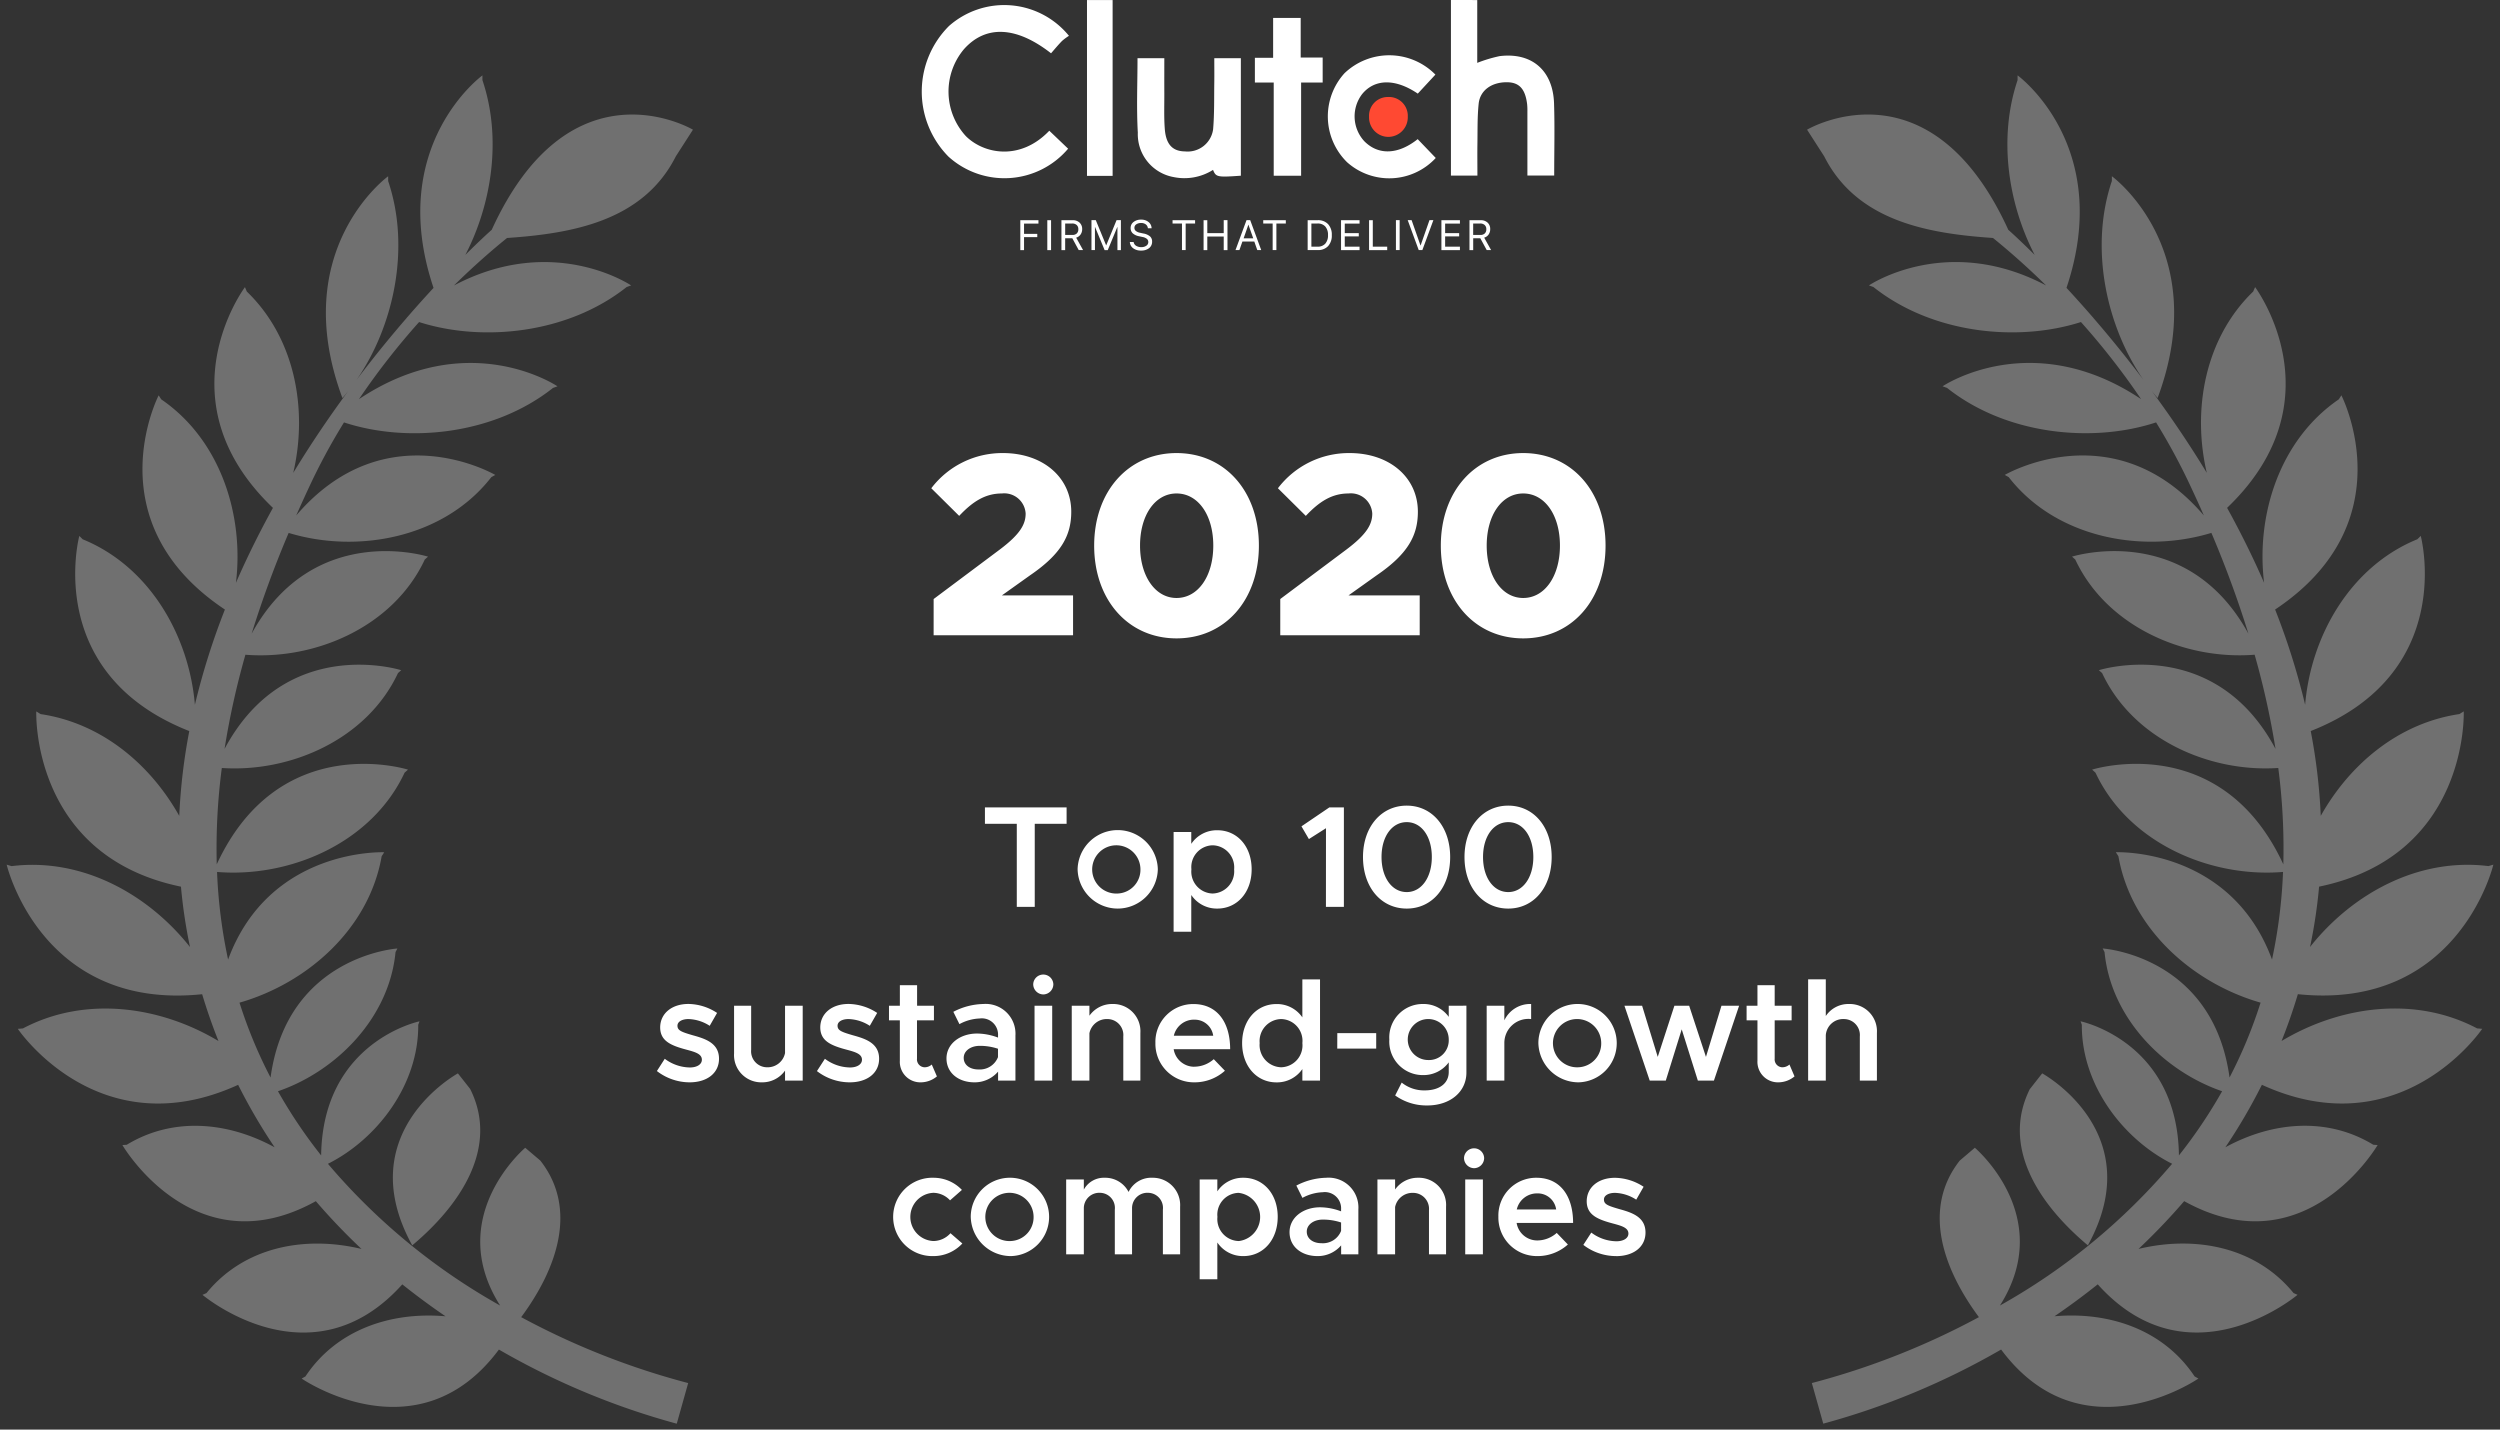
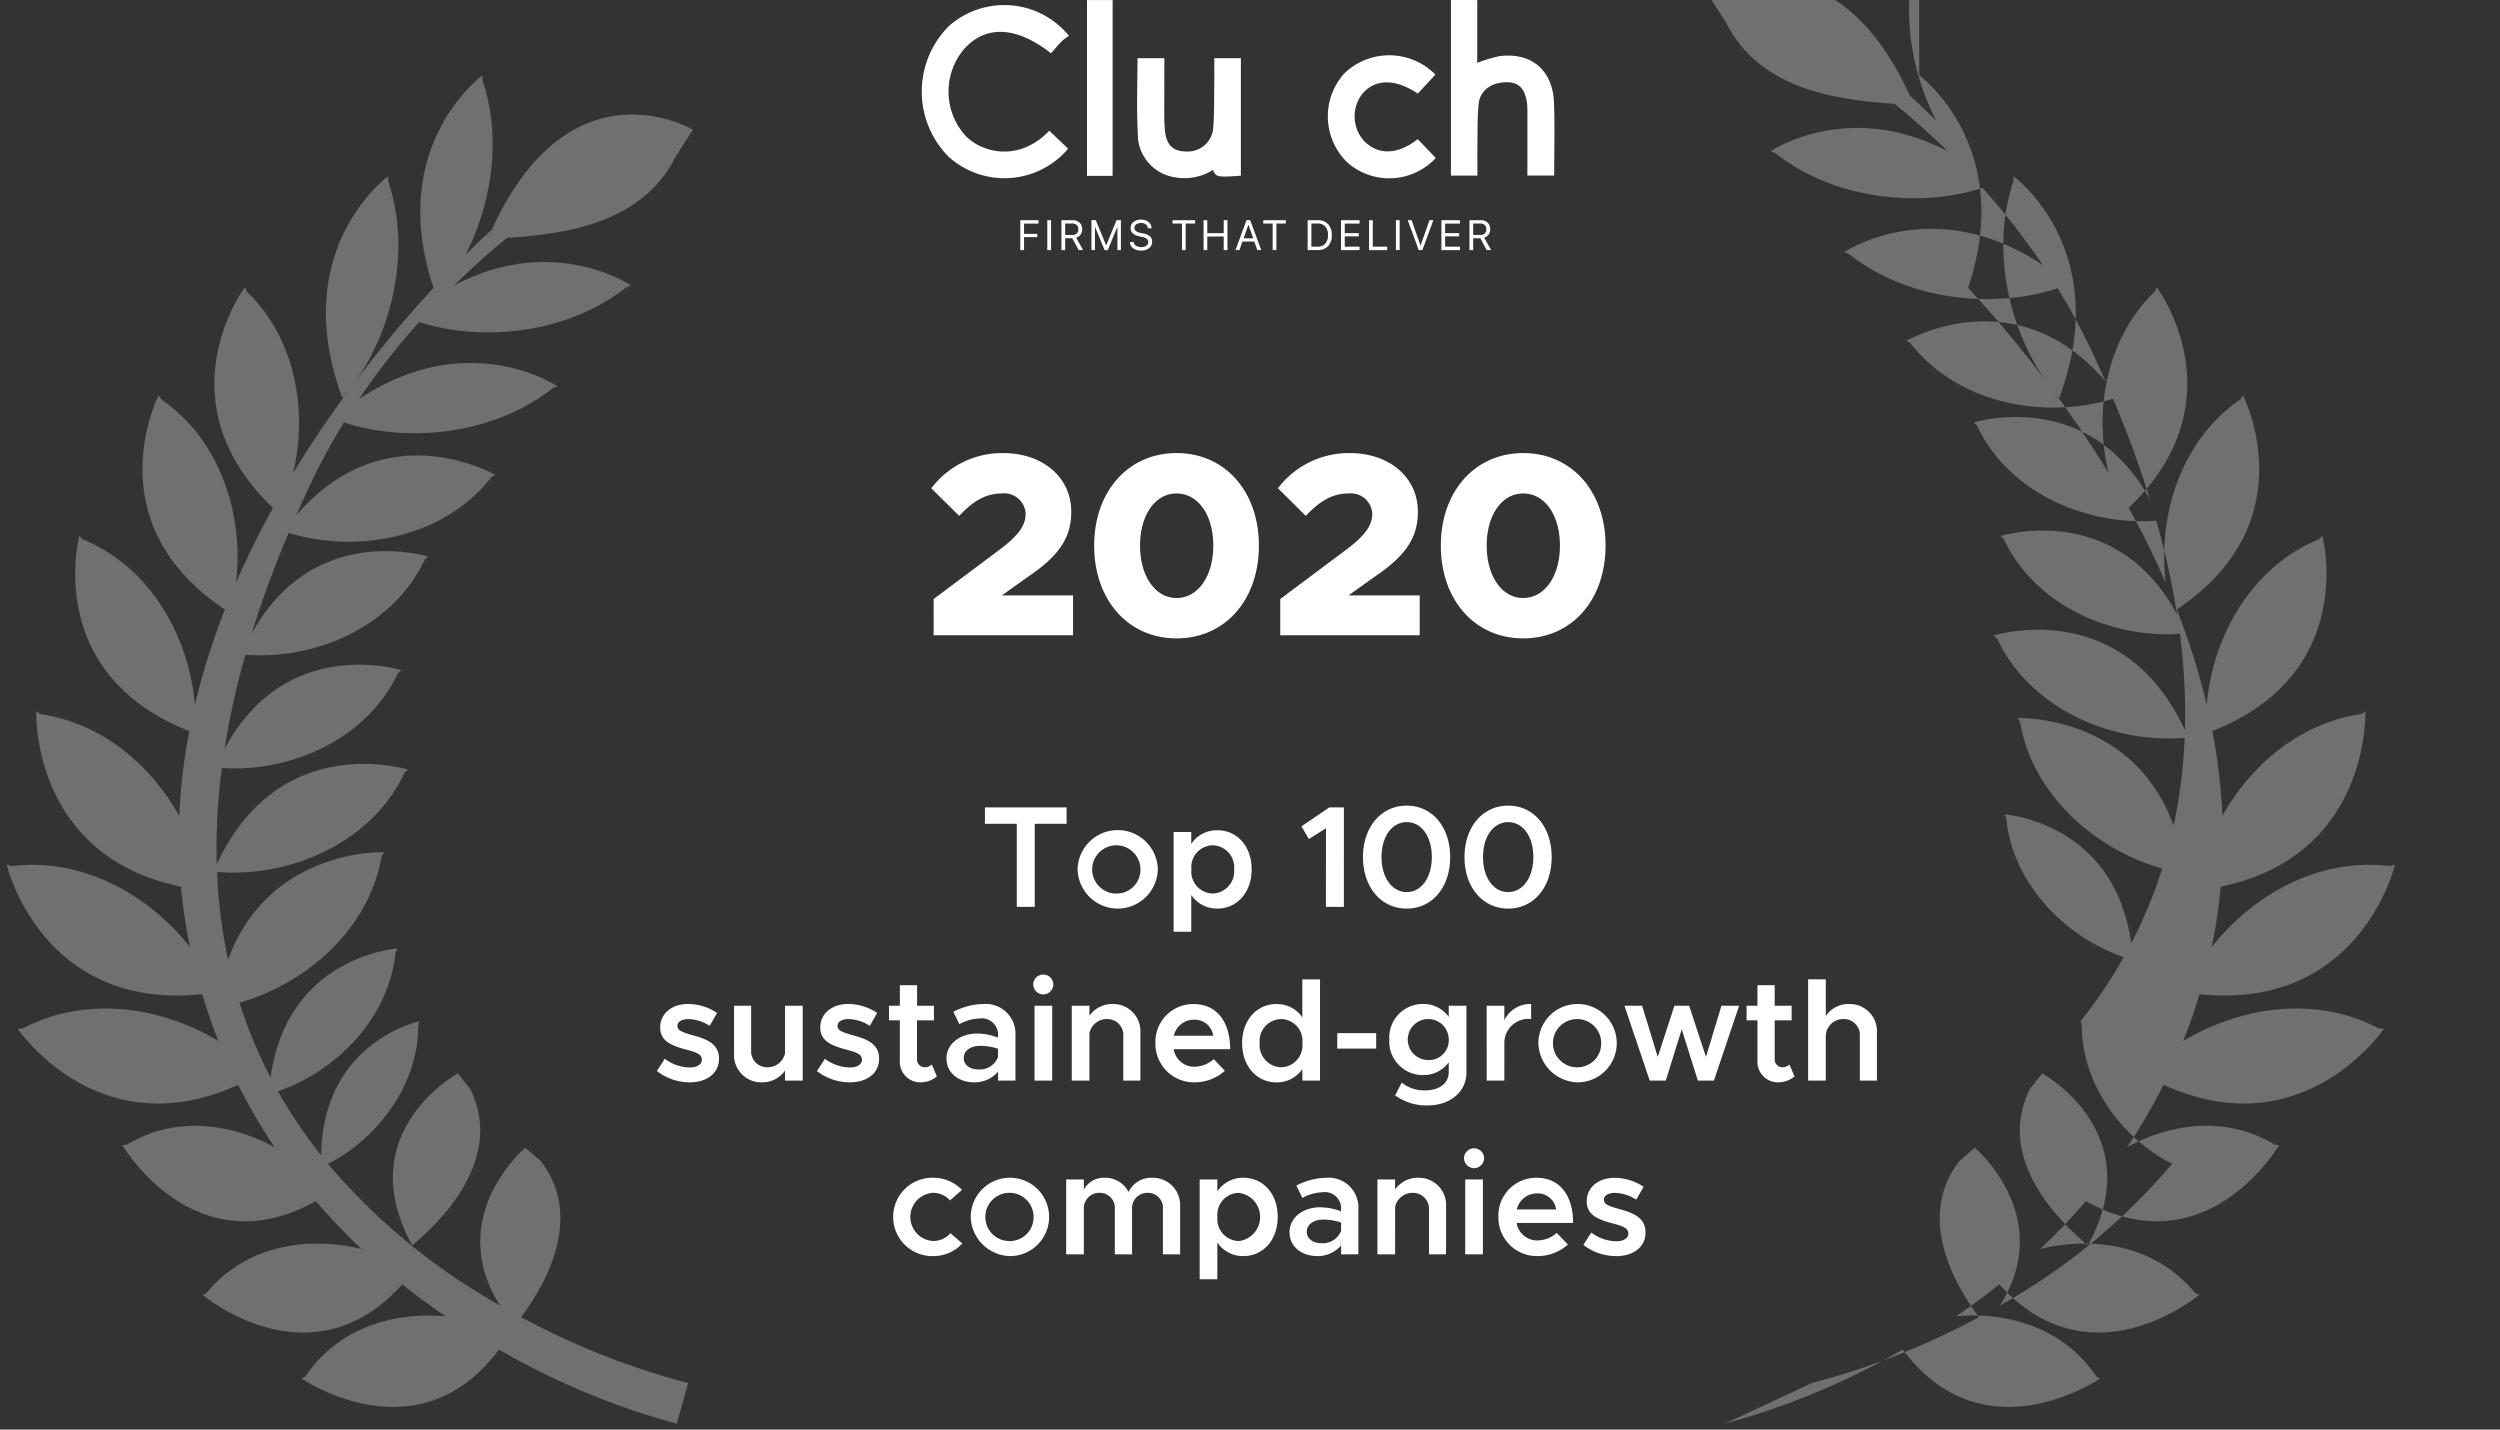
<svg xmlns="http://www.w3.org/2000/svg" width="258.984" height="148.097" viewBox="0 0 258.984 148.097">
  <rect x="0" y="0" width="258.984" height="148.097" fill="#333333" stroke="none" />
  <defs>
    <style>.a,.b{fill:#fff;}.b{stroke:rgba(0,0,0,0);stroke-miterlimit:10;opacity:0.3;}.c{fill:#ff4932;}</style>
  </defs>
  <g transform="translate(-973.316 -2112.854)">
    <path class="a" d="M-34.776,0h14.445V-4.131H-27.7l2.916-2.079c3.24-2.214,4.266-4.131,4.266-6.588,0-3.537-2.916-6.075-7.074-6.075a9.231,9.231,0,0,0-7.425,3.645l2.889,2.862c1.4-1.485,2.7-2.322,4.428-2.322a2.218,2.218,0,0,1,2.457,2.079c0,1.134-.594,2.16-2.673,3.726l-6.858,5.13ZM-9.612.324C-4.59.324-1.08-3.645-1.08-9.288c0-5.616-3.51-9.585-8.532-9.585-4.995,0-8.532,3.969-8.532,9.585C-18.144-3.645-14.607.324-9.612.324Zm0-4.185c-2.214,0-3.78-2.268-3.78-5.427s1.566-5.4,3.78-5.4c2.241,0,3.807,2.241,3.807,5.4S-7.371-3.861-9.612-3.861ZM1.134,0H15.579V-4.131H8.208L11.124-6.21c3.24-2.214,4.266-4.131,4.266-6.588,0-3.537-2.916-6.075-7.074-6.075A9.231,9.231,0,0,0,.891-15.228L3.78-12.366c1.4-1.485,2.7-2.322,4.428-2.322a2.218,2.218,0,0,1,2.457,2.079c0,1.134-.594,2.16-2.673,3.726L1.134-3.753ZM26.3.324c5.022,0,8.532-3.969,8.532-9.612,0-5.616-3.51-9.585-8.532-9.585-4.995,0-8.532,3.969-8.532,9.585C17.766-3.645,21.3.324,26.3.324Zm0-4.185c-2.214,0-3.78-2.268-3.78-5.427s1.566-5.4,3.78-5.4c2.241,0,3.807,2.241,3.807,5.4S28.539-3.861,26.3-3.861Z" transform="translate(1104.809 2178.662)" />
    <path class="a" d="M41.84,12H43.7V3.4H47V1.695H38.54V3.4h3.3Zm10.455.18A4.166,4.166,0,0,0,56.45,8.115a4.156,4.156,0,0,0-8.31,0A4.166,4.166,0,0,0,52.3,12.18Zm0-1.56A2.5,2.5,0,1,1,54.65,8.115,2.465,2.465,0,0,1,52.3,10.62Zm10.32-6.555a3.183,3.183,0,0,0-2.7,1.41V4.245h-1.83V14.58h1.83V10.77a3.183,3.183,0,0,0,2.7,1.41c2.055,0,3.555-1.68,3.555-4.065S64.67,4.065,62.615,4.065ZM62.12,10.62a2.271,2.271,0,0,1-2.19-2.505,2.258,2.258,0,0,1,2.19-2.49,2.282,2.282,0,0,1,2.235,2.49A2.3,2.3,0,0,1,62.12,10.62ZM73.865,12h1.86V1.695h-1.5L71.33,3.66,72.1,4.98l1.77-1.125Zm8.37.18c2.64,0,4.5-2.2,4.5-5.34,0-3.12-1.86-5.325-4.5-5.325s-4.53,2.2-4.53,5.325C77.705,9.975,79.58,12.18,82.235,12.18Zm0-1.71c-1.53,0-2.61-1.5-2.61-3.63s1.08-3.615,2.61-3.615,2.6,1.485,2.6,3.615S83.75,10.47,82.235,10.47ZM92.75,12.18c2.64,0,4.5-2.2,4.5-5.34,0-3.12-1.86-5.325-4.5-5.325s-4.53,2.2-4.53,5.325C88.22,9.975,90.1,12.18,92.75,12.18Zm0-1.71c-1.53,0-2.61-1.5-2.61-3.63s1.08-3.615,2.61-3.615,2.6,1.485,2.6,3.615S94.265,10.47,92.75,10.47ZM7.947,30.18c1.815,0,3.045-.96,3.045-2.445,0-1.62-1.41-2.07-2.715-2.43-1.185-.345-1.59-.5-1.59-.99,0-.435.5-.69,1.14-.69a4.27,4.27,0,0,1,2.2.7l.765-1.335a5.52,5.52,0,0,0-2.97-.93c-1.725,0-2.925.99-2.925,2.445.015,1.38,1.08,1.86,2.76,2.3.885.24,1.56.435,1.56,1.035,0,.48-.51.8-1.245.8a4.416,4.416,0,0,1-2.6-.9L4.557,29.01A5.56,5.56,0,0,0,7.947,30.18Zm9.885-7.935V27.15a1.837,1.837,0,0,1-1.875,1.47,1.655,1.655,0,0,1-1.635-1.8V22.245h-1.77V27.18a2.821,2.821,0,0,0,2.88,3,2.883,2.883,0,0,0,2.4-1.215V30h1.83V22.245Zm6.7,7.935c1.815,0,3.045-.96,3.045-2.445,0-1.62-1.41-2.07-2.715-2.43-1.185-.345-1.59-.5-1.59-.99,0-.435.495-.69,1.14-.69a4.27,4.27,0,0,1,2.2.7l.765-1.335a5.52,5.52,0,0,0-2.97-.93c-1.725,0-2.925.99-2.925,2.445.015,1.38,1.08,1.86,2.76,2.3.885.24,1.56.435,1.56,1.035,0,.48-.51.8-1.245.8a4.416,4.416,0,0,1-2.595-.9l-.825,1.275A5.56,5.56,0,0,0,24.538,30.18Zm8.5-1.845a1.106,1.106,0,0,1-.765.285.816.816,0,0,1-.765-.9V23.76h1.755V22.245H31.512v-2.13H29.727v2.13H28.6V23.76h1.125v4.185a2.123,2.123,0,0,0,2.19,2.235,2.635,2.635,0,0,0,1.65-.615Zm5.325-6.27a6.983,6.983,0,0,0-3.09.81l.63,1.275a4.75,4.75,0,0,1,2.1-.585,1.683,1.683,0,0,1,1.9,1.77v.21a6.218,6.218,0,0,0-2.175-.42c-1.74,0-3.165,1.05-3.165,2.58,0,1.5,1.245,2.475,2.9,2.475a3.183,3.183,0,0,0,2.445-1.11V30H41.7V25.335A3.087,3.087,0,0,0,38.368,22.065Zm-.5,6.78c-.87,0-1.515-.465-1.515-1.2s.735-1.245,1.65-1.245a5.9,5.9,0,0,1,1.9.3v.87A2.02,2.02,0,0,1,37.872,28.845Zm6.735-7.77a1.06,1.06,0,0,0,1.035-1.05,1.043,1.043,0,0,0-2.085,0A1.063,1.063,0,0,0,44.608,21.075ZM43.678,30h1.83V22.245h-1.83Zm8.085-7.935a2.883,2.883,0,0,0-2.4,1.215V22.245h-1.83V30h1.83V25.095a1.837,1.837,0,0,1,1.875-1.47,1.655,1.655,0,0,1,1.635,1.8V30h1.77V25.065A2.821,2.821,0,0,0,51.763,22.065Zm8.475,6.5a2.16,2.16,0,0,1-2.145-1.815h5.85c0-2.865-1.4-4.68-3.8-4.68A3.915,3.915,0,0,0,56.2,26.1a3.993,3.993,0,0,0,4.05,4.08,4.7,4.7,0,0,0,3.15-1.2l-1.155-1.2A3.059,3.059,0,0,1,60.237,28.56Zm-.015-4.875a1.927,1.927,0,0,1,1.965,1.665h-4.08A2.146,2.146,0,0,1,60.222,23.685Zm11.2-4.17v3.93a3.186,3.186,0,0,0-2.685-1.38c-2.055,0-3.555,1.68-3.555,4.05s1.5,4.065,3.555,4.065a3.186,3.186,0,0,0,2.685-1.38V30h1.83V19.515Zm-2.19,9.1A2.3,2.3,0,0,1,67,26.115a2.282,2.282,0,0,1,2.235-2.49,2.258,2.258,0,0,1,2.19,2.49A2.271,2.271,0,0,1,69.237,28.62Zm5.805-1.935h4.035v-1.6H75.043Zm11.55-4.44V23.4a3.186,3.186,0,0,0-2.655-1.335,3.462,3.462,0,0,0-3.5,3.675,3.475,3.475,0,0,0,3.5,3.69,3.234,3.234,0,0,0,2.655-1.32v1c0,1.17-.96,1.905-2.49,1.905a3.688,3.688,0,0,1-2.385-.81l-.675,1.335a5.569,5.569,0,0,0,3.33,1.035c2.37,0,4.05-1.41,4.05-3.405v-6.93Zm-2.13,5.625a2.123,2.123,0,1,1,2.13-2.13A2.044,2.044,0,0,1,84.463,27.87Zm7.89-4.125v-1.5h-1.83V30h1.83V26.085a2.489,2.489,0,0,1,2.775-2.46v-1.56A2.96,2.96,0,0,0,92.353,23.745Zm7.68,6.435a4.059,4.059,0,1,0-4.155-4.065A4.166,4.166,0,0,0,100.033,30.18Zm0-1.56a2.5,2.5,0,1,1,2.355-2.5A2.465,2.465,0,0,1,100.033,28.62Zm7.38,1.38h1.665l1.65-5.31L112.393,30h1.665l2.61-7.755h-1.83l-1.605,5.3-1.74-5.3h-1.53l-1.725,5.3-1.62-5.3h-1.83Zm14.475-1.665a1.106,1.106,0,0,1-.765.285.816.816,0,0,1-.765-.9V23.76h1.755V22.245h-1.755v-2.13h-1.785v2.13h-1.125V23.76h1.125v4.185a2.123,2.123,0,0,0,2.19,2.235,2.635,2.635,0,0,0,1.65-.615Zm6.18-6.27a2.821,2.821,0,0,0-2.415,1.245v-3.8h-1.83V30h1.83V25.305a1.8,1.8,0,0,1,1.89-1.68,1.655,1.655,0,0,1,1.635,1.8V30h1.77V25.065A2.821,2.821,0,0,0,128.068,22.065ZM33.185,48.18A4.079,4.079,0,0,0,36.2,46.875L34.97,45.81a2.4,2.4,0,0,1-1.77.81,2.5,2.5,0,0,1,0-4.995,2.384,2.384,0,0,1,1.725.78l1.23-1.08a4.062,4.062,0,0,0-2.94-1.26,4.059,4.059,0,1,0-.03,8.115Zm8.04,0a4.059,4.059,0,1,0-4.155-4.065A4.166,4.166,0,0,0,41.225,48.18Zm0-1.56a2.5,2.5,0,1,1,2.355-2.5A2.465,2.465,0,0,1,41.225,46.62Zm14.7-6.555a2.615,2.615,0,0,0-2.505,1.47,2.715,2.715,0,0,0-2.475-1.47,2.361,2.361,0,0,0-2.16,1.23v-1.05h-1.83V48h1.83V43.245a1.6,1.6,0,0,1,1.695-1.62,1.566,1.566,0,0,1,1.515,1.74V48H53.78V43.245a1.588,1.588,0,0,1,1.695-1.62,1.563,1.563,0,0,1,1.5,1.74V48H58.76V43.065A2.829,2.829,0,0,0,55.925,40.065Zm9.39,0a3.183,3.183,0,0,0-2.7,1.41v-1.23h-1.83V50.58h1.83V46.77a3.183,3.183,0,0,0,2.7,1.41c2.055,0,3.555-1.68,3.555-4.065S67.37,40.065,65.315,40.065Zm-.5,6.555a2.271,2.271,0,0,1-2.19-2.5,2.258,2.258,0,0,1,2.19-2.49,2.513,2.513,0,0,1,0,4.995Zm9.075-6.555a6.983,6.983,0,0,0-3.09.81l.63,1.275a4.75,4.75,0,0,1,2.1-.585,1.683,1.683,0,0,1,1.905,1.77v.21a6.218,6.218,0,0,0-2.175-.42c-1.74,0-3.165,1.05-3.165,2.58,0,1.5,1.245,2.475,2.9,2.475a3.183,3.183,0,0,0,2.445-1.11V48h1.785V43.335A3.087,3.087,0,0,0,73.895,40.065Zm-.495,6.78c-.87,0-1.515-.465-1.515-1.2s.735-1.245,1.65-1.245a5.9,5.9,0,0,1,1.905.3v.87A2.02,2.02,0,0,1,73.4,46.845Zm10.035-6.78a2.883,2.883,0,0,0-2.4,1.215V40.245H79.2V48h1.83V43.1a1.837,1.837,0,0,1,1.875-1.47,1.655,1.655,0,0,1,1.635,1.8V48h1.77V43.065A2.821,2.821,0,0,0,83.435,40.065Zm5.79-.99a1.06,1.06,0,0,0,1.035-1.05,1.043,1.043,0,0,0-2.085,0A1.063,1.063,0,0,0,89.225,39.075ZM88.295,48h1.83V40.245h-1.83Zm7.47-1.44a2.16,2.16,0,0,1-2.145-1.815h5.85c0-2.865-1.395-4.68-3.795-4.68A3.915,3.915,0,0,0,91.73,44.1a3.993,3.993,0,0,0,4.05,4.08,4.7,4.7,0,0,0,3.15-1.2l-1.155-1.2A3.059,3.059,0,0,1,95.765,46.56Zm-.015-4.875a1.927,1.927,0,0,1,1.965,1.665h-4.08A2.146,2.146,0,0,1,95.75,41.685Zm8.175,6.5c1.815,0,3.045-.96,3.045-2.445,0-1.62-1.41-2.07-2.715-2.43-1.185-.345-1.59-.495-1.59-.99,0-.435.5-.69,1.14-.69a4.27,4.27,0,0,1,2.205.705l.765-1.335a5.52,5.52,0,0,0-2.97-.93c-1.725,0-2.925.99-2.925,2.445.015,1.38,1.08,1.86,2.76,2.3.885.24,1.56.435,1.56,1.035,0,.48-.51.795-1.245.795a4.416,4.416,0,0,1-2.6-.9l-.825,1.275A5.56,5.56,0,0,0,103.925,48.18Z" transform="translate(1036.809 2194.797)" />
-     <path class="b" d="M-11508.989-8143.531a78.21,78.21,0,0,0,17.307-6.828c-3.707-5-5.911-11.216-1.983-16.22l1.562-1.327s8.444,7.124,2.6,16.344a65.009,65.009,0,0,0,17.838-14.683c-5.072-2.545-9.4-8.166-9.355-14.406l-.132-.355s10.036,2.075,10.191,13.893a51.231,51.231,0,0,0,4.474-6.648c-6.021-2.061-11.524-7.57-12.179-14.416l-.193-.373s11.415.742,13.141,13.367a48.732,48.732,0,0,0,3.215-7.755c-6.98-2-13.406-7.6-14.727-15.167l-.268-.414s11.886-.517,16.18,11.116a53.411,53.411,0,0,0,1.142-9.076c-7.5.622-16.006-2.968-19.429-10.282l-.35-.317s13.31-4.227,19.808,9.807a64.412,64.412,0,0,0-.522-9.977c-7.089.479-15.031-2.947-18.249-9.831l-.337-.3s11.92-3.787,18.3,8.151a83.267,83.267,0,0,0-2.164-9.754c-7.18.578-15.308-2.862-18.58-9.86l-.335-.3s11.836-3.761,18.272,7.98a109.934,109.934,0,0,0-3.836-10.44c-7.133,2.178-16.095.537-20.994-5.773l-.41-.232s11.345-6.648,20.623,4.2c-.405-.919-.824-1.843-1.265-2.785a64.64,64.64,0,0,0-3.685-6.857c-6.551,2.158-15.489,1.321-21.653-3.572l-.464-.167s9.214-6.243,20.564,1.327a75.568,75.568,0,0,0-6.229-7.984c-6.537,2.093-15.384,1.229-21.5-3.628l-.464-.167s8.04-5.448,18.352.006c-2.163-2.126-4.089-3.781-5.5-4.92-6.666-.455-14.086-1.711-17.485-8.457l-1.775-2.762s12.674-7.521,20.843,10.367c.288.259,1.274,1.15,2.733,2.6-2.725-5.263-3.8-12.078-1.768-18.1V-8279s10.013,7.282,5.066,22.015c.849.916,1.756,1.926,2.707,3.023.023.018.044.035.064.053l-.015.006c1.641,1.894,3.4,4.048,5.207,6.432-3.775-5.454-5.633-13.564-3.262-20.586v-.493s10.462,7.594,4.738,22.975c-.209-.234-.408-.487-.61-.736,1.913,2.592,3.851,5.434,5.706,8.489-1.526-6.5-.224-13.935,4.808-18.786l.194-.455s8.779,11.7-2.9,22.866c1.365,2.475,2.662,5.069,3.833,7.764-.854-7.01,1.6-14.806,7.741-19.006l.264-.414s6.76,13.115-6.862,22.19a73.1,73.1,0,0,1,3.108,9.863c.6-7.1,4.664-14.31,11.627-17.143l.349-.347s3.813,14.23-11.395,20.216a60.134,60.134,0,0,1,1.039,8.785c3.006-5.356,8.063-9.613,14.362-10.543l.449-.279s.59,14.94-14.984,18.155a52.934,52.934,0,0,1-.939,6.252c4.361-5.513,11.219-9.284,18.48-8.38l.511-.15s-3.558,15.149-20.251,13.42q-.753,2.514-1.69,4.849c6.032-3.616,13.787-4.72,20.257-1.306l.531.044s-8.357,12.411-22.825,5.8a58.268,58.268,0,0,1-3.783,6.472c4.831-2.642,10.514-3.185,15.322-.264l.451.032s-7.464,12.8-20.039,5.812a65.58,65.58,0,0,1-4.729,4.949c5.908-1.418,12.173-.2,16.059,4.573l.414.182s-11.225,9.475-20.7-1.086c-1.488,1.189-2.988,2.29-4.479,3.308,5.68-.5,11.3,1.394,14.512,6.229l.394.223s-12.032,8.3-20.436-3.006a77.195,77.195,0,0,1-18.425,7.679ZM-11645-8147c-8.4,11.3-20.433,3.006-20.433,3.006l.39-.223c3.209-4.834,8.833-6.73,14.513-6.229-1.491-1.019-2.991-2.119-4.479-3.308-9.478,10.561-20.7,1.086-20.7,1.086l.413-.182c3.887-4.773,10.15-5.991,16.06-4.573a65.386,65.386,0,0,1-4.729-4.949c-12.572,6.983-20.04-5.812-20.04-5.812l.452-.032c4.809-2.92,10.491-2.377,15.322.264a58.575,58.575,0,0,1-3.783-6.472c-14.466,6.607-22.825-5.8-22.825-5.8l.531-.044c6.47-3.414,14.225-2.31,20.257,1.306q-.933-2.333-1.691-4.849c-16.692,1.729-20.25-13.42-20.25-13.42l.511.15c7.262-.9,14.118,2.867,18.48,8.38a53.542,53.542,0,0,1-.937-6.252c-15.577-3.215-14.987-18.155-14.987-18.155l.449.279c6.3.93,11.359,5.187,14.362,10.543a60.539,60.539,0,0,1,1.039-8.785c-15.208-5.985-11.393-20.216-11.393-20.216l.347.347c6.963,2.833,11.031,10.042,11.627,17.143a73.1,73.1,0,0,1,3.108-9.863c-13.623-9.075-6.862-22.19-6.862-22.19l.267.414c6.138,4.2,8.592,12,7.737,19.006,1.172-2.694,2.469-5.289,3.834-7.764-11.677-11.163-2.9-22.866-2.9-22.866l.194.455c5.033,4.852,6.334,12.287,4.808,18.786,1.855-3.056,3.792-5.9,5.706-8.489-.2.249-.4.5-.61.736-5.724-15.381,4.737-22.975,4.737-22.975v.493c2.372,7.021.517,15.132-3.261,20.586,1.8-2.384,3.566-4.538,5.207-6.432l-.015-.006c.021-.018.041-.035.064-.053.951-1.1,1.858-2.107,2.706-3.023-4.945-14.732,5.066-22.015,5.066-22.015v.493c2.034,6.021.96,12.836-1.767,18.1,1.459-1.453,2.445-2.345,2.732-2.6,8.172-17.888,20.844-10.367,20.844-10.367l-1.775,2.762c-3.4,6.746-10.82,8-17.483,8.457-1.414,1.139-3.34,2.794-5.5,4.92,10.312-5.454,18.352-.006,18.352-.006l-.464.167c-6.114,4.857-14.962,5.721-21.5,3.628a75.3,75.3,0,0,0-6.227,7.984c11.349-7.57,20.563-1.327,20.563-1.327l-.464.167c-6.164,4.894-15.1,5.73-21.651,3.572a64.3,64.3,0,0,0-3.687,6.857c-.44.942-.857,1.866-1.265,2.785,9.278-10.846,20.623-4.2,20.623-4.2l-.411.232c-4.9,6.311-13.86,7.951-20.993,5.773a110.744,110.744,0,0,0-3.836,10.44c6.437-11.741,18.274-7.98,18.274-7.98l-.337.3c-3.271,7-11.4,10.438-18.581,9.86a82.663,82.663,0,0,0-2.16,9.754c6.382-11.938,18.3-8.151,18.3-8.151l-.335.3c-3.22,6.884-11.16,10.31-18.249,9.831a64.172,64.172,0,0,0-.525,9.977c6.5-14.033,19.811-9.807,19.811-9.807l-.352.317c-3.42,7.314-11.927,10.9-19.427,10.282a53.118,53.118,0,0,0,1.143,9.076c4.291-11.632,16.176-11.116,16.176-11.116l-.267.414c-1.321,7.564-7.746,13.165-14.727,15.167a48.56,48.56,0,0,0,3.217,7.755c1.724-12.625,13.139-13.367,13.139-13.367l-.193.373c-.655,6.845-6.158,12.354-12.179,14.416a51.33,51.33,0,0,0,4.474,6.648c.155-11.818,10.191-13.893,10.191-13.893l-.133.355c.05,6.24-4.279,11.861-9.354,14.406a65.038,65.038,0,0,0,17.838,14.683c-5.847-9.22,2.6-16.344,2.6-16.344l1.564,1.327c3.925,5,1.721,11.219-1.984,16.22a78.15,78.15,0,0,0,17.3,6.828l-1.183,4.209A77.2,77.2,0,0,1-11645-8147Zm158.609-27,1.265-1.612s11.181,6.1,4.732,17.817C-11485.427-8162.005-11489.41-8167.979-11486.4-8174Zm-162.857-1.612,1.269,1.612h0c3.015,6.017-.969,11.991-6,16.206C-11660.431-8169.508-11649.253-8175.608-11649.253-8175.608Z" transform="translate(12670 10399.66)" />
+     <path class="b" d="M-11508.989-8143.531a78.21,78.21,0,0,0,17.307-6.828c-3.707-5-5.911-11.216-1.983-16.22l1.562-1.327s8.444,7.124,2.6,16.344a65.009,65.009,0,0,0,17.838-14.683c-5.072-2.545-9.4-8.166-9.355-14.406l-.132-.355a51.231,51.231,0,0,0,4.474-6.648c-6.021-2.061-11.524-7.57-12.179-14.416l-.193-.373s11.415.742,13.141,13.367a48.732,48.732,0,0,0,3.215-7.755c-6.98-2-13.406-7.6-14.727-15.167l-.268-.414s11.886-.517,16.18,11.116a53.411,53.411,0,0,0,1.142-9.076c-7.5.622-16.006-2.968-19.429-10.282l-.35-.317s13.31-4.227,19.808,9.807a64.412,64.412,0,0,0-.522-9.977c-7.089.479-15.031-2.947-18.249-9.831l-.337-.3s11.92-3.787,18.3,8.151a83.267,83.267,0,0,0-2.164-9.754c-7.18.578-15.308-2.862-18.58-9.86l-.335-.3s11.836-3.761,18.272,7.98a109.934,109.934,0,0,0-3.836-10.44c-7.133,2.178-16.095.537-20.994-5.773l-.41-.232s11.345-6.648,20.623,4.2c-.405-.919-.824-1.843-1.265-2.785a64.64,64.64,0,0,0-3.685-6.857c-6.551,2.158-15.489,1.321-21.653-3.572l-.464-.167s9.214-6.243,20.564,1.327a75.568,75.568,0,0,0-6.229-7.984c-6.537,2.093-15.384,1.229-21.5-3.628l-.464-.167s8.04-5.448,18.352.006c-2.163-2.126-4.089-3.781-5.5-4.92-6.666-.455-14.086-1.711-17.485-8.457l-1.775-2.762s12.674-7.521,20.843,10.367c.288.259,1.274,1.15,2.733,2.6-2.725-5.263-3.8-12.078-1.768-18.1V-8279s10.013,7.282,5.066,22.015c.849.916,1.756,1.926,2.707,3.023.023.018.044.035.064.053l-.015.006c1.641,1.894,3.4,4.048,5.207,6.432-3.775-5.454-5.633-13.564-3.262-20.586v-.493s10.462,7.594,4.738,22.975c-.209-.234-.408-.487-.61-.736,1.913,2.592,3.851,5.434,5.706,8.489-1.526-6.5-.224-13.935,4.808-18.786l.194-.455s8.779,11.7-2.9,22.866c1.365,2.475,2.662,5.069,3.833,7.764-.854-7.01,1.6-14.806,7.741-19.006l.264-.414s6.76,13.115-6.862,22.19a73.1,73.1,0,0,1,3.108,9.863c.6-7.1,4.664-14.31,11.627-17.143l.349-.347s3.813,14.23-11.395,20.216a60.134,60.134,0,0,1,1.039,8.785c3.006-5.356,8.063-9.613,14.362-10.543l.449-.279s.59,14.94-14.984,18.155a52.934,52.934,0,0,1-.939,6.252c4.361-5.513,11.219-9.284,18.48-8.38l.511-.15s-3.558,15.149-20.251,13.42q-.753,2.514-1.69,4.849c6.032-3.616,13.787-4.72,20.257-1.306l.531.044s-8.357,12.411-22.825,5.8a58.268,58.268,0,0,1-3.783,6.472c4.831-2.642,10.514-3.185,15.322-.264l.451.032s-7.464,12.8-20.039,5.812a65.58,65.58,0,0,1-4.729,4.949c5.908-1.418,12.173-.2,16.059,4.573l.414.182s-11.225,9.475-20.7-1.086c-1.488,1.189-2.988,2.29-4.479,3.308,5.68-.5,11.3,1.394,14.512,6.229l.394.223s-12.032,8.3-20.436-3.006a77.195,77.195,0,0,1-18.425,7.679ZM-11645-8147c-8.4,11.3-20.433,3.006-20.433,3.006l.39-.223c3.209-4.834,8.833-6.73,14.513-6.229-1.491-1.019-2.991-2.119-4.479-3.308-9.478,10.561-20.7,1.086-20.7,1.086l.413-.182c3.887-4.773,10.15-5.991,16.06-4.573a65.386,65.386,0,0,1-4.729-4.949c-12.572,6.983-20.04-5.812-20.04-5.812l.452-.032c4.809-2.92,10.491-2.377,15.322.264a58.575,58.575,0,0,1-3.783-6.472c-14.466,6.607-22.825-5.8-22.825-5.8l.531-.044c6.47-3.414,14.225-2.31,20.257,1.306q-.933-2.333-1.691-4.849c-16.692,1.729-20.25-13.42-20.25-13.42l.511.15c7.262-.9,14.118,2.867,18.48,8.38a53.542,53.542,0,0,1-.937-6.252c-15.577-3.215-14.987-18.155-14.987-18.155l.449.279c6.3.93,11.359,5.187,14.362,10.543a60.539,60.539,0,0,1,1.039-8.785c-15.208-5.985-11.393-20.216-11.393-20.216l.347.347c6.963,2.833,11.031,10.042,11.627,17.143a73.1,73.1,0,0,1,3.108-9.863c-13.623-9.075-6.862-22.19-6.862-22.19l.267.414c6.138,4.2,8.592,12,7.737,19.006,1.172-2.694,2.469-5.289,3.834-7.764-11.677-11.163-2.9-22.866-2.9-22.866l.194.455c5.033,4.852,6.334,12.287,4.808,18.786,1.855-3.056,3.792-5.9,5.706-8.489-.2.249-.4.5-.61.736-5.724-15.381,4.737-22.975,4.737-22.975v.493c2.372,7.021.517,15.132-3.261,20.586,1.8-2.384,3.566-4.538,5.207-6.432l-.015-.006c.021-.018.041-.035.064-.053.951-1.1,1.858-2.107,2.706-3.023-4.945-14.732,5.066-22.015,5.066-22.015v.493c2.034,6.021.96,12.836-1.767,18.1,1.459-1.453,2.445-2.345,2.732-2.6,8.172-17.888,20.844-10.367,20.844-10.367l-1.775,2.762c-3.4,6.746-10.82,8-17.483,8.457-1.414,1.139-3.34,2.794-5.5,4.92,10.312-5.454,18.352-.006,18.352-.006l-.464.167c-6.114,4.857-14.962,5.721-21.5,3.628a75.3,75.3,0,0,0-6.227,7.984c11.349-7.57,20.563-1.327,20.563-1.327l-.464.167c-6.164,4.894-15.1,5.73-21.651,3.572a64.3,64.3,0,0,0-3.687,6.857c-.44.942-.857,1.866-1.265,2.785,9.278-10.846,20.623-4.2,20.623-4.2l-.411.232c-4.9,6.311-13.86,7.951-20.993,5.773a110.744,110.744,0,0,0-3.836,10.44c6.437-11.741,18.274-7.98,18.274-7.98l-.337.3c-3.271,7-11.4,10.438-18.581,9.86a82.663,82.663,0,0,0-2.16,9.754c6.382-11.938,18.3-8.151,18.3-8.151l-.335.3c-3.22,6.884-11.16,10.31-18.249,9.831a64.172,64.172,0,0,0-.525,9.977c6.5-14.033,19.811-9.807,19.811-9.807l-.352.317c-3.42,7.314-11.927,10.9-19.427,10.282a53.118,53.118,0,0,0,1.143,9.076c4.291-11.632,16.176-11.116,16.176-11.116l-.267.414c-1.321,7.564-7.746,13.165-14.727,15.167a48.56,48.56,0,0,0,3.217,7.755c1.724-12.625,13.139-13.367,13.139-13.367l-.193.373c-.655,6.845-6.158,12.354-12.179,14.416a51.33,51.33,0,0,0,4.474,6.648c.155-11.818,10.191-13.893,10.191-13.893l-.133.355c.05,6.24-4.279,11.861-9.354,14.406a65.038,65.038,0,0,0,17.838,14.683c-5.847-9.22,2.6-16.344,2.6-16.344l1.564,1.327c3.925,5,1.721,11.219-1.984,16.22a78.15,78.15,0,0,0,17.3,6.828l-1.183,4.209A77.2,77.2,0,0,1-11645-8147Zm158.609-27,1.265-1.612s11.181,6.1,4.732,17.817C-11485.427-8162.005-11489.41-8167.979-11486.4-8174Zm-162.857-1.612,1.269,1.612h0c3.015,6.017-.969,11.991-6,16.206C-11660.431-8169.508-11649.253-8175.608-11649.253-8175.608Z" transform="translate(12670 10399.66)" />
    <g transform="translate(-13389.066 -7724.604)">
      <g transform="translate(14457.875 9837.459)">
        <path class="a" d="M902.6-412.478c-2.977,3.124-6.732,2.442-8.63.573a6.826,6.826,0,0,1-.222-9.006c2.241-2.528,5.417-2.416,9.033.412.369-.418.736-.867,1.14-1.279a5.335,5.335,0,0,1,.716-.531,8.644,8.644,0,0,0-12.424-1.022,9.59,9.59,0,0,0-.056,13.537,8.637,8.637,0,0,0,12.393-.822Z" transform="translate(-889.393 426.019)" />
        <path class="a" d="M1392.378-430.284v18.191h2.743c0-1.121-.014-2.186,0-3.25.023-1.4-.015-2.811.13-4.2.148-1.414,1.385-2.255,2.987-2.221,1.219.026,1.835.7,2.029,2.234a6.627,6.627,0,0,1,.032.821q0,2.837,0,5.674v.931h2.776c0-2.537.065-5.008-.016-7.474-.111-3.41-2.3-5.3-5.631-4.894a14.468,14.468,0,0,0-2.325.7v-6.509Z" transform="translate(-1337.563 430.284)" />
        <path class="a" d="M1104.763-362.834v-12.173h-2.752c0,.873.011,1.69,0,2.508-.025,1.614.015,3.234-.12,4.839a2.66,2.66,0,0,1-2.921,2.309c-1.256-.013-1.952-.7-2.083-2.275-.1-1.242-.047-2.5-.053-3.747-.006-1.207,0-2.413,0-3.637h-2.777c0,2.609-.114,5.17.032,7.716a4.51,4.51,0,0,0,3.7,4.6,5.539,5.539,0,0,0,4.091-.743C1102.184-362.687,1102.316-362.661,1104.763-362.834Z" transform="translate(-1071.711 381.035)" />
        <path class="a" d="M1286.494-375.753a6.711,6.711,0,0,0-9.415-.146,6.651,6.651,0,0,0,.268,9.225,6.559,6.559,0,0,0,9.183-.443l-1.871-1.951c-2.036,1.621-4.084,1.685-5.539.206a3.8,3.8,0,0,1-.224-4.863c1.3-1.6,3.441-1.639,5.773-.058Z" transform="translate(-1233.288 383.481)" />
-         <path class="a" d="M1207.973-406.543v9.649h2.838v-9.655h2.233v-2.589h-2.276v-4.1h-2.856v4.133h-1.89v2.56Z" transform="translate(-1171.517 415.095)" />
        <path class="a" d="M1049.067-412.03v-18.214h-2.655v18.214Z" transform="translate(-1029.3 430.248)" />
-         <path class="c" d="M1314.553-336.041a2.009,2.009,0,0,0,1.957,2.085,2.028,2.028,0,0,0,2.054-2.086,1.956,1.956,0,0,0-2.057-2.046A1.943,1.943,0,0,0,1314.553-336.041Z" transform="translate(-1268.219 348.135)" />
      </g>
      <path class="a" d="M2.015-14.045v-1.341H3.386v-.343H2.015v-1.064H3.508v-.348H1.629v3.1h.386Zm2.8,0v-3.1H4.425v3.1h.386ZM6.275-16.8H7a.666.666,0,0,1,.47.157.563.563,0,0,1,.169.435.579.579,0,0,1-.162.44.641.641,0,0,1-.46.154h-.74V-16.8Zm0,1.527h.74l.663,1.225h.453l-.716-1.285a.854.854,0,0,0,.457-.328.951.951,0,0,0,.165-.56.875.875,0,0,0-.269-.67,1.007,1.007,0,0,0-.718-.252H5.889v3.1h.386v-1.225Zm5.774,1.225v-3.1H11.6l-1.068,2.6h-.017l-1.068-2.6H9v3.1h.36V-16.43h.015l.987,2.385h.326l.987-2.385h.015v2.385h.36Zm.928-.83a.846.846,0,0,0,.342.641,1.314,1.314,0,0,0,.82.24,1.287,1.287,0,0,0,.831-.251.826.826,0,0,0,.312-.68.7.7,0,0,0-.208-.53,1.431,1.431,0,0,0-.693-.307l-.343-.075a.964.964,0,0,1-.453-.2.407.407,0,0,1-.135-.309.424.424,0,0,1,.2-.37.847.847,0,0,1,.487-.134.781.781,0,0,1,.491.146.554.554,0,0,1,.215.4h.386a.836.836,0,0,0-.315-.645,1.162,1.162,0,0,0-.766-.25,1.227,1.227,0,0,0-.786.242.763.763,0,0,0-.306.626.737.737,0,0,0,.211.543,1.343,1.343,0,0,0,.677.313l.343.075a.993.993,0,0,1,.461.2.425.425,0,0,1,.139.325.449.449,0,0,1-.2.376.861.861,0,0,1-.52.149.974.974,0,0,1-.548-.143.54.54,0,0,1-.25-.391h-.386Zm5.781.83v-2.748h.976v-.348H17.4v.348h.976v2.748h.386Zm4.332,0v-3.1H22.7V-15.8H21V-17.14h-.386v3.1H21v-1.409h1.7v1.409h.386Zm3.09,0h.405l-1.141-3.1h-.382l-1.141,3.1h.405l.311-.886h1.231l.047.134.108.309.108.309Zm-.933-2.626h.013l.5,1.411h-1l.05-.143.124-.353q.074-.21.147-.42t.123-.353Zm2.91,2.626v-2.748h.976v-.348H26.794v.348h.976v2.748h.386Zm3.239-3.1v3.1h1.04a1.406,1.406,0,0,0,1.076-.409,1.6,1.6,0,0,0,.385-1.14,1.59,1.59,0,0,0-.386-1.139,1.409,1.409,0,0,0-1.075-.408H31.4Zm.386.348h.629a1.037,1.037,0,0,1,.81.311,1.284,1.284,0,0,1,.282.892,1.27,1.27,0,0,1-.283.886,1.038,1.038,0,0,1-.809.311h-.629v-2.4Zm4.991,2.4H35.24v-1.064h1.452V-15.8H35.24v-.993h1.532v-.348H34.854v3.1h1.918v-.348Zm2.865,0H38.144V-17.14h-.386v3.1h1.879v-.348Zm1.288.348v-3.1h-.386v3.1h.386Zm2.354,0,1.141-3.1h-.405l-.92,2.626h-.013l-.92-2.626h-.405l1.141,3.1h.382Zm3.89-.348H45.638v-1.064H47.09V-15.8H45.638v-.993h1.532v-.348H45.252v3.1h1.918v-.348Zm1.372-2.4h.723a.666.666,0,0,1,.47.157.563.563,0,0,1,.169.435.579.579,0,0,1-.162.44.641.641,0,0,1-.46.154h-.74V-16.8Zm0,1.527h.74l.663,1.225H50.4l-.716-1.285a.854.854,0,0,0,.457-.328.951.951,0,0,0,.165-.56.875.875,0,0,0-.269-.67,1.007,1.007,0,0,0-.718-.252h-1.16v3.1h.386v-1.225Z" transform="translate(14466.451 9877.412)" />
    </g>
  </g>
</svg>